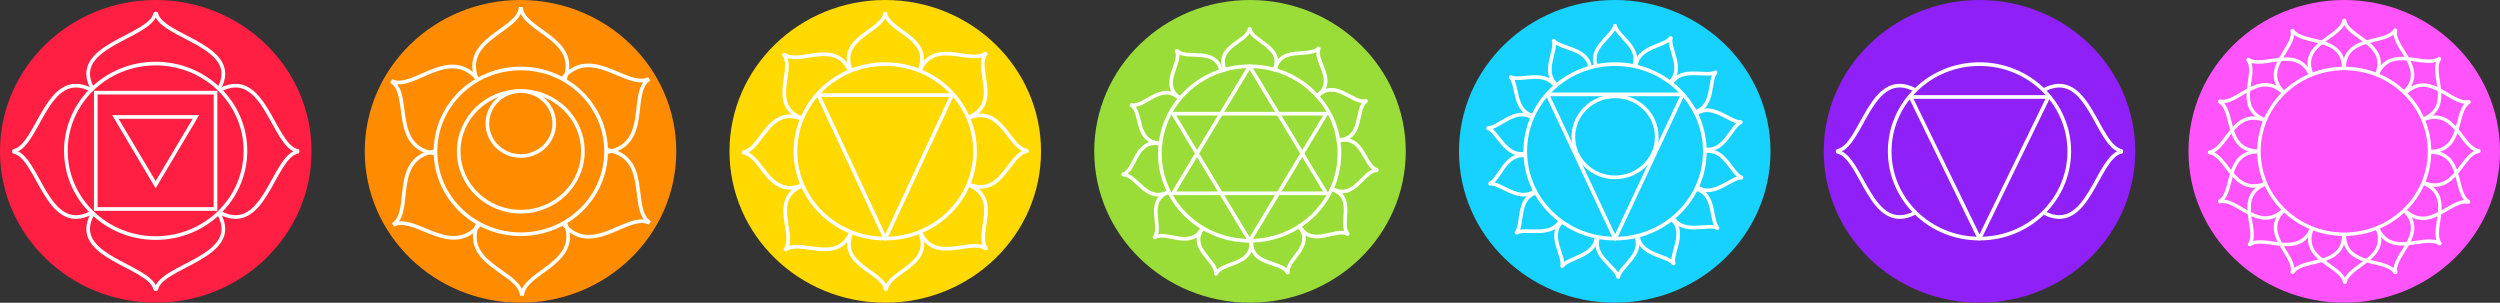
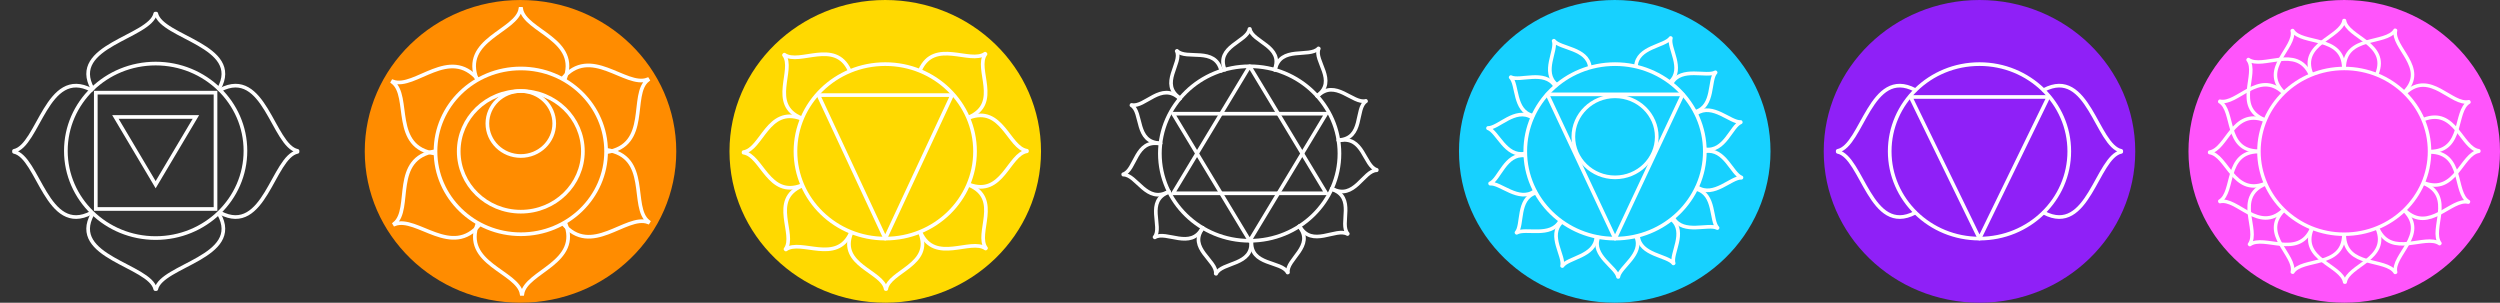
<svg xmlns="http://www.w3.org/2000/svg" data-name="Groupe 84" width="1090.5" height="132.039">
  <rect width="100%" height="100%" fill="#333333" stroke="none" />
  <defs>
    <clipPath id="a">
      <path data-name="Rectangle 45" fill="none" d="M0 0h1090.5v132.039H0z" />
    </clipPath>
  </defs>
  <g data-name="Groupe 83" clip-path="url(#a)">
-     <path data-name="Tracé 117" d="M0 66.021C0 29.559 30.42.001 67.944.001S135.89 29.558 135.89 66.02s-30.42 66.021-67.946 66.021S0 102.483 0 66.021" fill="#fe1f43" />
    <path data-name="Tracé 118" d="M95.51 38.725C105.996 19.894 70.458 16.353 68.159 5.94h-.431c-2.299 10.413-37.841 13.954-27.35 32.785" fill="none" stroke="#fff" stroke-linecap="round" stroke-linejoin="round" stroke-width="1.6" />
    <path data-name="Tracé 119" d="M40.378 93.314c-10.491 18.831 25.051 22.372 27.35 32.785h.431c2.3-10.413 37.835-13.954 27.352-32.785" fill="none" stroke="#fff" stroke-linecap="round" stroke-linejoin="round" stroke-width="1.6" />
    <path data-name="Tracé 120" d="M96.035 92.804c19.38 10.194 23.024-24.342 33.741-26.574v-.42c-10.717-2.233-14.361-36.764-33.741-26.576" fill="none" stroke="#fff" stroke-linecap="round" stroke-linejoin="round" stroke-width="1.6" />
    <path data-name="Tracé 121" d="M39.854 39.236C20.474 29.047 16.83 63.577 6.113 65.812v.419c10.717 2.234 14.361 36.764 33.741 26.576" fill="none" stroke="#fff" stroke-linecap="round" stroke-linejoin="round" stroke-width="1.6" />
    <ellipse data-name="Ellipse 14" cx="39.165" cy="38.056" rx="39.165" ry="38.056" transform="translate(28.729 27.731)" fill="none" stroke="#fff" stroke-width="1.6" />
    <path data-name="Rectangle 44" fill="none" stroke="#fff" stroke-width="1.6" d="M41.785 40.417h52.221v50.741H41.785z" />
    <path data-name="Tracé 122" d="m67.89 80.564 17.566-29.555H50.334L67.89 80.564l17.566-29.555H50.334Z" fill="none" stroke="#fff" stroke-width="1.6" />
    <path data-name="Tracé 123" d="M159.106 66.021c0-36.462 30.415-66.02 67.939-66.02s67.946 29.557 67.946 66.019-30.42 66.021-67.946 66.021-67.939-29.558-67.939-66.02" fill="#ff8c00" />
    <path data-name="Tracé 124" d="M246.202 34.99c7.237-17.889-17.293-21.254-18.879-31.146h-.3c-1.586 9.891-26.117 13.256-18.879 31.146" fill="none" stroke="#fff" stroke-width="1.6" />
    <path data-name="Tracé 125" d="M264.348 66.417c19.555-2.907 10.225-25.206 18.232-31.507l-.15-.251c-9.6 3.636-24.917-15.283-37.2-.216" fill="none" stroke="#fff" stroke-width="1.6" />
    <path data-name="Tracé 126" d="M245.496 97.452c12.409 14.97 27.566-4.072 37.2-.511l.148-.252c-8.058-6.238 1.082-28.612-18.5-31.361" fill="none" stroke="#fff" stroke-width="1.6" />
    <path data-name="Tracé 127" d="M208.409 97.203c-7.087 17.946 17.471 21.115 19.14 30.993h.3c1.5-9.9 26-13.464 18.615-31.295" fill="none" stroke="#fff" stroke-width="1.6" />
    <path data-name="Tracé 128" d="M190 65.919c-19.531 3.062-10.012 25.287-17.964 31.651l.152.251c9.568-3.714 25.045 15.083 37.2-.082" fill="none" stroke="#fff" stroke-width="1.6" />
    <path data-name="Tracé 129" d="M208.589 34.737c-12.536-14.87-27.532 4.291-37.191.809l-.145.252c8.111 6.175-.84 28.62 18.762 31.212" fill="none" stroke="#fff" stroke-width="1.6" />
    <ellipse data-name="Ellipse 15" cx="37.207" cy="36.153" rx="37.207" ry="36.153" transform="translate(189.968 29.867)" fill="none" stroke="#fff" stroke-width="1.6" />
    <ellipse data-name="Ellipse 16" cx="27.083" cy="26.316" rx="27.083" ry="26.316" transform="translate(200.092 39.705)" fill="none" stroke="#fff" stroke-width="1.6" />
    <ellipse data-name="Ellipse 17" cx="14.586" cy="14.173" rx="14.586" ry="14.173" transform="translate(212.589 39.705)" fill="none" stroke="#fff" stroke-width="1.6" />
    <path data-name="Tracé 130" d="M318.203 66.021c0-36.462 30.42-66.02 67.944-66.02s67.946 29.557 67.946 66.019-30.42 66.021-67.946 66.021-67.944-29.558-67.944-66.02" fill="#ffd900" />
-     <path data-name="Tracé 131" d="M401.139 30.502c5.702-14.1-13.628-16.746-14.874-24.54h-.235c-1.25 7.794-20.577 10.443-14.873 24.538" fill="none" stroke="#fff" stroke-linecap="round" stroke-linejoin="round" stroke-width="1.6" />
    <path data-name="Tracé 132" d="M422.578 51.16c14.281-6.065 2.525-21.205 7.3-27.579l-.166-.162c-6.549 4.66-22.159-6.726-28.366 7.166" fill="none" stroke="#fff" stroke-linecap="round" stroke-linejoin="round" stroke-width="1.6" />
    <path data-name="Tracé 133" d="M422.74 80.498c14.519 5.505 17.2-13.28 25.216-14.515v-.228c-8.024-1.195-10.8-19.965-25.294-14.391" fill="none" stroke="#fff" stroke-linecap="round" stroke-linejoin="round" stroke-width="1.6" />
    <path data-name="Tracé 134" d="M401.532 101.38c6.278 13.862 21.83 2.4 28.4 7.028l.165-.162c-4.812-6.352 6.865-21.549-7.446-27.544" fill="none" stroke="#fff" stroke-linecap="round" stroke-linejoin="round" stroke-width="1.6" />
    <path data-name="Tracé 135" d="M371.339 101.612c-5.63 14.122 13.711 16.678 15 24.465h.237c1.209-7.8 20.521-10.545 14.746-24.611" fill="none" stroke="#fff" stroke-linecap="round" stroke-linejoin="round" stroke-width="1.6" />
    <path data-name="Tracé 136" d="M349.795 81.057c-14.25 6.135-2.415 21.216-7.161 27.616l.166.16c6.526-4.692 22.194 6.617 28.328-7.305" fill="none" stroke="#fff" stroke-linecap="round" stroke-linejoin="round" stroke-width="1.6" />
    <path data-name="Tracé 137" d="M349.48 51.721c-14.548-5.434-17.13 13.364-25.141 14.637v.228c8.031 1.156 10.9 19.914 25.366 14.268" fill="none" stroke="#fff" stroke-linecap="round" stroke-linejoin="round" stroke-width="1.6" />
    <path data-name="Tracé 138" d="M370.58 30.737c-6.35-13.83-21.841-2.293-28.439-6.888l-.165.162c4.847 6.328-6.754 21.582 7.59 27.508" fill="none" stroke="#fff" stroke-linecap="round" stroke-linejoin="round" stroke-width="1.6" />
    <ellipse data-name="Ellipse 18" cx="39.165" cy="38.056" rx="39.165" ry="38.056" transform="translate(346.982 27.964)" fill="none" stroke="#fff" stroke-width="1.6" />
    <path data-name="Tracé 139" d="M415.309 41.481h-58.322l29.16 62.6 29.162-62.6h-58.322" fill="none" stroke="#fff" stroke-linecap="round" stroke-linejoin="round" stroke-width="1.6" />
    <path data-name="Tracé 140" d="M636.406 66.021c0-36.462 30.42-66.02 67.944-66.02s67.946 29.558 67.946 66.02-30.42 66.021-67.946 66.021-67.944-29.559-67.944-66.021" fill="#17d1ff" />
    <ellipse data-name="Ellipse 19" cx="39.165" cy="38.056" rx="39.165" ry="38.056" transform="translate(665.32 27.971)" fill="none" stroke="#fff" stroke-width="1.6" />
-     <path data-name="Tracé 141" d="M712.759 28.605c3.148-7.779-7.52-13.048-8.21-17.35h-.131c-.689 4.3-11.358 9.571-8.21 17.35" fill="none" stroke="#fff" stroke-linecap="round" stroke-linejoin="round" stroke-width="1.6" />
    <path data-name="Tracé 142" d="M728.542 35.72c6.289-5.7-1-14.924.282-19.095l-.117-.054c-2.529 3.593-14.493 3.883-15.1 12.221" fill="none" stroke="#fff" stroke-linecap="round" stroke-linejoin="round" stroke-width="1.6" />
    <path data-name="Tracé 143" d="M739.633 48.746c8.205-2.515 5.712-13.887 8.721-17.114l-.082-.1c-3.877 2.185-14.8-2.561-19.047 4.709" fill="none" stroke="#fff" stroke-linecap="round" stroke-linejoin="round" stroke-width="1.6" />
    <path data-name="Tracé 144" d="M743.867 65.142c8.518 1.165 11.311-10.142 15.457-11.8l-.031-.122c-4.467.349-12.221-8.507-19.276-3.722" fill="none" stroke="#fff" stroke-linecap="round" stroke-linejoin="round" stroke-width="1.6" />
    <path data-name="Tracé 145" d="M740.418 81.711c7.172 4.617 14.705-4.419 19.178-4.175l.028-.124c-4.186-1.554-7.259-12.793-15.746-11.428" fill="none" stroke="#fff" stroke-linecap="round" stroke-linejoin="round" stroke-width="1.6" />
    <path data-name="Tracé 146" d="M729.961 95.222c4.426 7.169 15.229 2.168 19.159 4.259l.08-.1c-3.089-3.155-.88-14.583-9.145-16.9" fill="none" stroke="#fff" stroke-linecap="round" stroke-linejoin="round" stroke-width="1.6" />
    <path data-name="Tracé 147" d="M714.533 103.037c.816 8.322 12.783 8.329 15.4 11.862l.116-.057c-1.389-4.139 5.671-13.529-.759-19.082" fill="none" stroke="#fff" stroke-linecap="round" stroke-linejoin="round" stroke-width="1.6" />
    <path data-name="Tracé 148" d="M697.148 103.632c-2.952 7.852 7.845 12.868 8.641 17.152h.129c.583-4.316 11.116-9.836 7.776-17.539" fill="none" stroke="#fff" stroke-linecap="round" stroke-linejoin="round" stroke-width="1.6" />
    <path data-name="Tracé 149" d="M681.19 96.893c-6.146 5.849 1.374 14.9.194 19.1l.118.051c2.44-3.652 14.393-4.223 14.793-12.573" fill="none" stroke="#fff" stroke-linecap="round" stroke-linejoin="round" stroke-width="1.6" />
    <path data-name="Tracé 150" d="M669.778 84.132c-8.14 2.707-5.364 14.017-8.29 17.314l.083.1c3.82-2.275 14.862 2.212 18.923-5.157" fill="none" stroke="#fff" stroke-linecap="round" stroke-linejoin="round" stroke-width="1.6" />
    <path data-name="Tracé 151" d="M665.137 67.835c-8.547-.96-11.056 10.409-15.156 12.16l.034.122c4.457-.453 12.43 8.217 19.364 3.266" fill="none" stroke="#fff" stroke-linecap="round" stroke-linejoin="round" stroke-width="1.6" />
    <path data-name="Tracé 152" d="M668.171 51.193c-7.285-4.446-14.589 4.763-19.069 4.625l-.025.124c4.223 1.456 7.577 12.619 16.027 11.054" fill="none" stroke="#fff" stroke-linecap="round" stroke-linejoin="round" stroke-width="1.6" />
    <path data-name="Tracé 153" d="M678.29 37.441c-4.605-7.063-15.279-1.808-19.26-3.807l-.078.1c3.166 3.083 1.245 14.56 9.566 16.684" fill="none" stroke="#fff" stroke-linecap="round" stroke-linejoin="round" stroke-width="1.6" />
    <path data-name="Tracé 154" d="M693.518 29.263c-1.023-8.3-12.987-8.027-15.694-11.5l-.114.059c1.492 4.107-5.331 13.659 1.235 19.06" fill="none" stroke="#fff" stroke-linecap="round" stroke-linejoin="round" stroke-width="1.6" />
    <ellipse data-name="Ellipse 20" cx="18.191" cy="17.675" rx="18.191" ry="17.675" transform="translate(686.294 42.009)" fill="none" stroke="#fff" stroke-linecap="round" stroke-linejoin="round" stroke-width="1.6" />
    <path data-name="Tracé 155" d="m704.485 104.083 29.539-62.913h-59.075Z" fill="none" stroke="#fff" stroke-linecap="round" stroke-linejoin="round" stroke-width="1.6" />
    <path data-name="Tracé 156" d="M795.509 66.021c0-36.462 30.424-66.02 67.944-66.02s67.946 29.557 67.946 66.019-30.42 66.021-67.946 66.021-67.944-29.558-67.944-66.021" fill="#8f20f7" />
    <path data-name="Tracé 157" d="M891.544 92.804c19.38 10.189 23.023-24.341 33.739-26.574v-.42c-10.717-2.233-14.359-36.764-33.739-26.576" fill="none" stroke="#fff" stroke-linecap="round" stroke-linejoin="round" stroke-width="1.6" />
    <path data-name="Tracé 158" d="M835.363 39.236c-19.38-10.189-23.024 24.341-33.741 26.576v.419c10.717 2.234 14.361 36.764 33.741 26.576" fill="none" stroke="#fff" stroke-linecap="round" stroke-linejoin="round" stroke-width="1.6" />
    <ellipse data-name="Ellipse 21" cx="39.165" cy="38.056" rx="39.165" ry="38.056" transform="translate(824.288 27.964)" fill="none" stroke="#fff" stroke-width="1.6" />
    <path data-name="Tracé 159" d="m863.453 104.075 30.063-61.768H833.39Z" fill="none" stroke="#fff" stroke-linecap="round" stroke-linejoin="round" stroke-width="1.6" />
    <path data-name="Tracé 160" d="M954.611 66.021c0-36.462 30.42-66.02 67.944-66.02s67.945 29.558 67.945 66.02-30.42 66.021-67.945 66.021-67.944-29.558-67.944-66.021" fill="#ff54fb" />
    <path data-name="Tracé 161" d="M1036.796 32.276c5.418-13.389-12.944-15.907-14.131-23.312h-.224c-1.186 7.405-19.548 9.923-14.131 23.312" fill="none" stroke="#fff" stroke-linecap="round" stroke-linejoin="round" stroke-width="1.52" />
-     <path data-name="Tracé 162" d="M1057.162 51.904c13.568-5.762 2.4-20.144 6.939-26.2l-.158-.152c-6.221 4.427-21.051-6.39-26.947 6.807" fill="none" stroke="#fff" stroke-linecap="round" stroke-linejoin="round" stroke-width="1.52" />
    <path data-name="Tracé 163" d="M1057.317 79.773c13.794 5.231 16.339-12.617 23.956-13.789v-.217c-7.624-1.135-10.261-18.969-24.028-13.672" fill="none" stroke="#fff" stroke-linecap="round" stroke-linejoin="round" stroke-width="1.52" />
    <path data-name="Tracé 164" d="M1037.17 99.611c5.964 13.169 20.738 2.28 26.982 6.677l.158-.155c-4.573-6.033 6.523-20.471-7.074-26.167" fill="none" stroke="#fff" stroke-linecap="round" stroke-linejoin="round" stroke-width="1.52" />
    <path data-name="Tracé 165" d="M1008.488 99.832c-5.348 13.416 13.026 15.844 14.251 23.243h.224c1.149-7.41 19.5-10.017 14.008-23.381" fill="none" stroke="#fff" stroke-linecap="round" stroke-linejoin="round" stroke-width="1.52" />
    <path data-name="Tracé 166" d="M988.02 80.306c-13.538 5.829-2.294 20.155-6.8 26.235l.158.152c6.2-4.457 21.086 6.287 26.913-6.939" fill="none" stroke="#fff" stroke-linecap="round" stroke-linejoin="round" stroke-width="1.52" />
    <path data-name="Tracé 167" d="M987.72 52.436c-13.82-5.163-16.273 12.7-23.884 13.906v.217c7.629 1.1 10.359 18.919 24.1 13.553" fill="none" stroke="#fff" stroke-linecap="round" stroke-linejoin="round" stroke-width="1.52" />
    <path data-name="Tracé 168" d="M1007.765 32.5c-6.033-13.139-20.75-2.179-27.016-6.544l-.156.154c4.6 6.013-6.417 20.5 7.21 26.133" fill="none" stroke="#fff" stroke-linecap="round" stroke-linejoin="round" stroke-width="1.52" />
    <path data-name="Tracé 169" d="M1060.088 66.086c14.806-.184 10.269-17.655 16.875-21.519l-.085-.2c-7.5 1.728-16.84-13.838-27.551-3.905" fill="none" stroke="#fff" stroke-linecap="round" stroke-linejoin="round" stroke-width="1.52" />
    <path data-name="Tracé 170" d="M1049.081 91.823c10.615 10.029 20.1-5.453 27.589-3.655l.085-.2c-6.568-3.925-1.863-21.352-16.666-21.671" fill="none" stroke="#fff" stroke-linecap="round" stroke-linejoin="round" stroke-width="1.52" />
    <path data-name="Tracé 171" d="M1022.58 102.491c.227 14.385 18.194 9.934 22.189 16.343l.207-.082c-1.8-7.286 14.2-16.4 3.951-26.782" fill="none" stroke="#fff" stroke-linecap="round" stroke-linejoin="round" stroke-width="1.52" />
    <path data-name="Tracé 172" d="M996.066 91.859c-10.3 10.34 5.663 19.518 3.832 26.8l.206.082c4.023-6.392 21.972-1.865 22.262-16.25" fill="none" stroke="#fff" stroke-linecap="round" stroke-linejoin="round" stroke-width="1.52" />
    <path data-name="Tracé 173" d="M985.023 66.138c-14.8.257-10.177 17.7-16.764 21.6l.086.2c7.494-1.766 16.91 13.756 27.571 3.771" fill="none" stroke="#fff" stroke-linecap="round" stroke-linejoin="round" stroke-width="1.52" />
    <path data-name="Tracé 174" d="M995.896 40.348c-10.668-9.977-20.072 5.551-27.569 3.79l-.085.2c6.59 3.893 1.975 21.343 16.779 21.59" fill="none" stroke="#fff" stroke-linecap="round" stroke-linejoin="round" stroke-width="1.52" />
    <path data-name="Tracé 175" d="M1022.339 29.549c-.3-14.385-18.246-9.844-22.274-16.234l-.206.082c1.836 7.278-14.114 16.467-3.812 26.8" fill="none" stroke="#fff" stroke-linecap="round" stroke-linejoin="round" stroke-width="1.52" />
    <path data-name="Tracé 176" d="M1048.908 40.051c10.24-10.391-5.76-19.491-3.971-26.779l-.206-.082c-3.99 6.412-21.962 1.973-22.177 16.359" fill="none" stroke="#fff" stroke-linecap="round" stroke-linejoin="round" stroke-width="1.52" />
    <ellipse data-name="Ellipse 22" cx="37.207" cy="36.153" rx="37.207" ry="36.153" transform="translate(985.348 29.867)" fill="none" stroke="#fff" stroke-width="1.52" />
-     <path data-name="Tracé 177" d="M477.304 66.021c0-36.462 30.42-66.02 67.944-66.02s67.946 29.557 67.946 66.019-30.42 66.021-67.946 66.021-67.944-29.558-67.944-66.021" fill="#9add38" />
    <path data-name="Tracé 178" d="M555.96 30.389c4.13-10.208-9.868-12.129-10.774-17.774h-.17c-.906 5.645-14.9 7.565-10.774 17.774" fill="none" stroke="#fff" stroke-linecap="round" stroke-linejoin="round" stroke-width="1.6" />
    <path data-name="Tracé 179" d="M574.503 41.807c9.134-6.447-1.6-15.382.757-20.614l-.144-.089c-3.888 4.285-16.749-1.409-18.921 9.353" fill="none" stroke="#fff" stroke-linecap="round" stroke-linejoin="round" stroke-width="1.6" />
    <path data-name="Tracé 180" d="M583.819 61.124c11.268-.661 7.162-13.806 12.05-16.982l-.072-.149c-5.65 1.581-13.339-9.947-21.128-2.006" fill="none" stroke="#fff" stroke-linecap="round" stroke-linejoin="round" stroke-width="1.6" />
    <path data-name="Tracé 181" d="M580.97 82.276c9.865 5.333 13.682-7.895 19.56-8.017l.021-.165c-5.637-1.621-5.738-15.357-16.7-12.733" fill="none" stroke="#fff" stroke-linecap="round" stroke-linejoin="round" stroke-width="1.6" />
    <path data-name="Tracé 182" d="M566.863 98.62c5.364 9.652 15.9.495 20.927 3.465l.109-.127c-3.856-4.313 3.664-15.945-7.029-19.464" fill="none" stroke="#fff" stroke-linecap="round" stroke-linejoin="round" stroke-width="1.6" />
    <path data-name="Tracé 183" d="M545.924 105.025c-.821 10.939 13.132 8.729 15.723 13.859l.163-.049c-.863-5.651 11.916-11.528 4.848-20.082" fill="none" stroke="#fff" stroke-linecap="round" stroke-linejoin="round" stroke-width="1.6" />
    <path data-name="Tracé 184" d="M524.726 99.479c-6.748 8.794 6.239 14.223 5.583 19.9l.165.044c2.4-5.215 16.427-3.49 15.2-14.395" fill="none" stroke="#fff" stroke-linecap="round" stroke-linejoin="round" stroke-width="1.6" />
    <path data-name="Tracé 185" d="M509.925 83.723c-10.557 3.886-2.616 15.251-6.311 19.694l.114.124c4.912-3.141 15.78 5.643 20.787-4.188" fill="none" stroke="#fff" stroke-linecap="round" stroke-linejoin="round" stroke-width="1.6" />
    <path data-name="Tracé 186" d="M506.17 62.708c-11.055-2.238-10.648 11.49-16.223 13.305l.029.162c5.878-.081 10.178 13.006 19.841 7.335" fill="none" stroke="#fff" stroke-linecap="round" stroke-linejoin="round" stroke-width="1.6" />
    <path data-name="Tracé 187" d="M514.639 43.028c-8.075-7.665-15.337 4.121-21.04 2.737l-.067.152c5 3 1.381 16.283 12.667 16.553" fill="none" stroke="#fff" stroke-linecap="round" stroke-linejoin="round" stroke-width="1.6" />
    <path data-name="Tracé 188" d="M532.673 30.864c-2.564-10.683-15.209-4.543-19.253-8.689l-.14.094c2.554 5.145-7.849 14.449 1.514 20.574" fill="none" stroke="#fff" stroke-linecap="round" stroke-linejoin="round" stroke-width="1.6" />
    <ellipse data-name="Ellipse 23" cx="39.165" cy="38.056" rx="39.165" ry="38.056" transform="translate(505.936 28.91)" fill="none" stroke="#fff" stroke-linecap="round" stroke-linejoin="round" stroke-width="1.6" />
    <path data-name="Tracé 189" d="m545.101 28.91-33.418 55.414h66.836Z" fill="none" stroke="#fff" stroke-linecap="round" stroke-linejoin="round" stroke-width="1.6" />
    <path data-name="Tracé 190" d="m545.101 105.022 33.418-55.414h-66.836Z" fill="none" stroke="#fff" stroke-linecap="round" stroke-linejoin="round" stroke-width="1.6" />
  </g>
</svg>